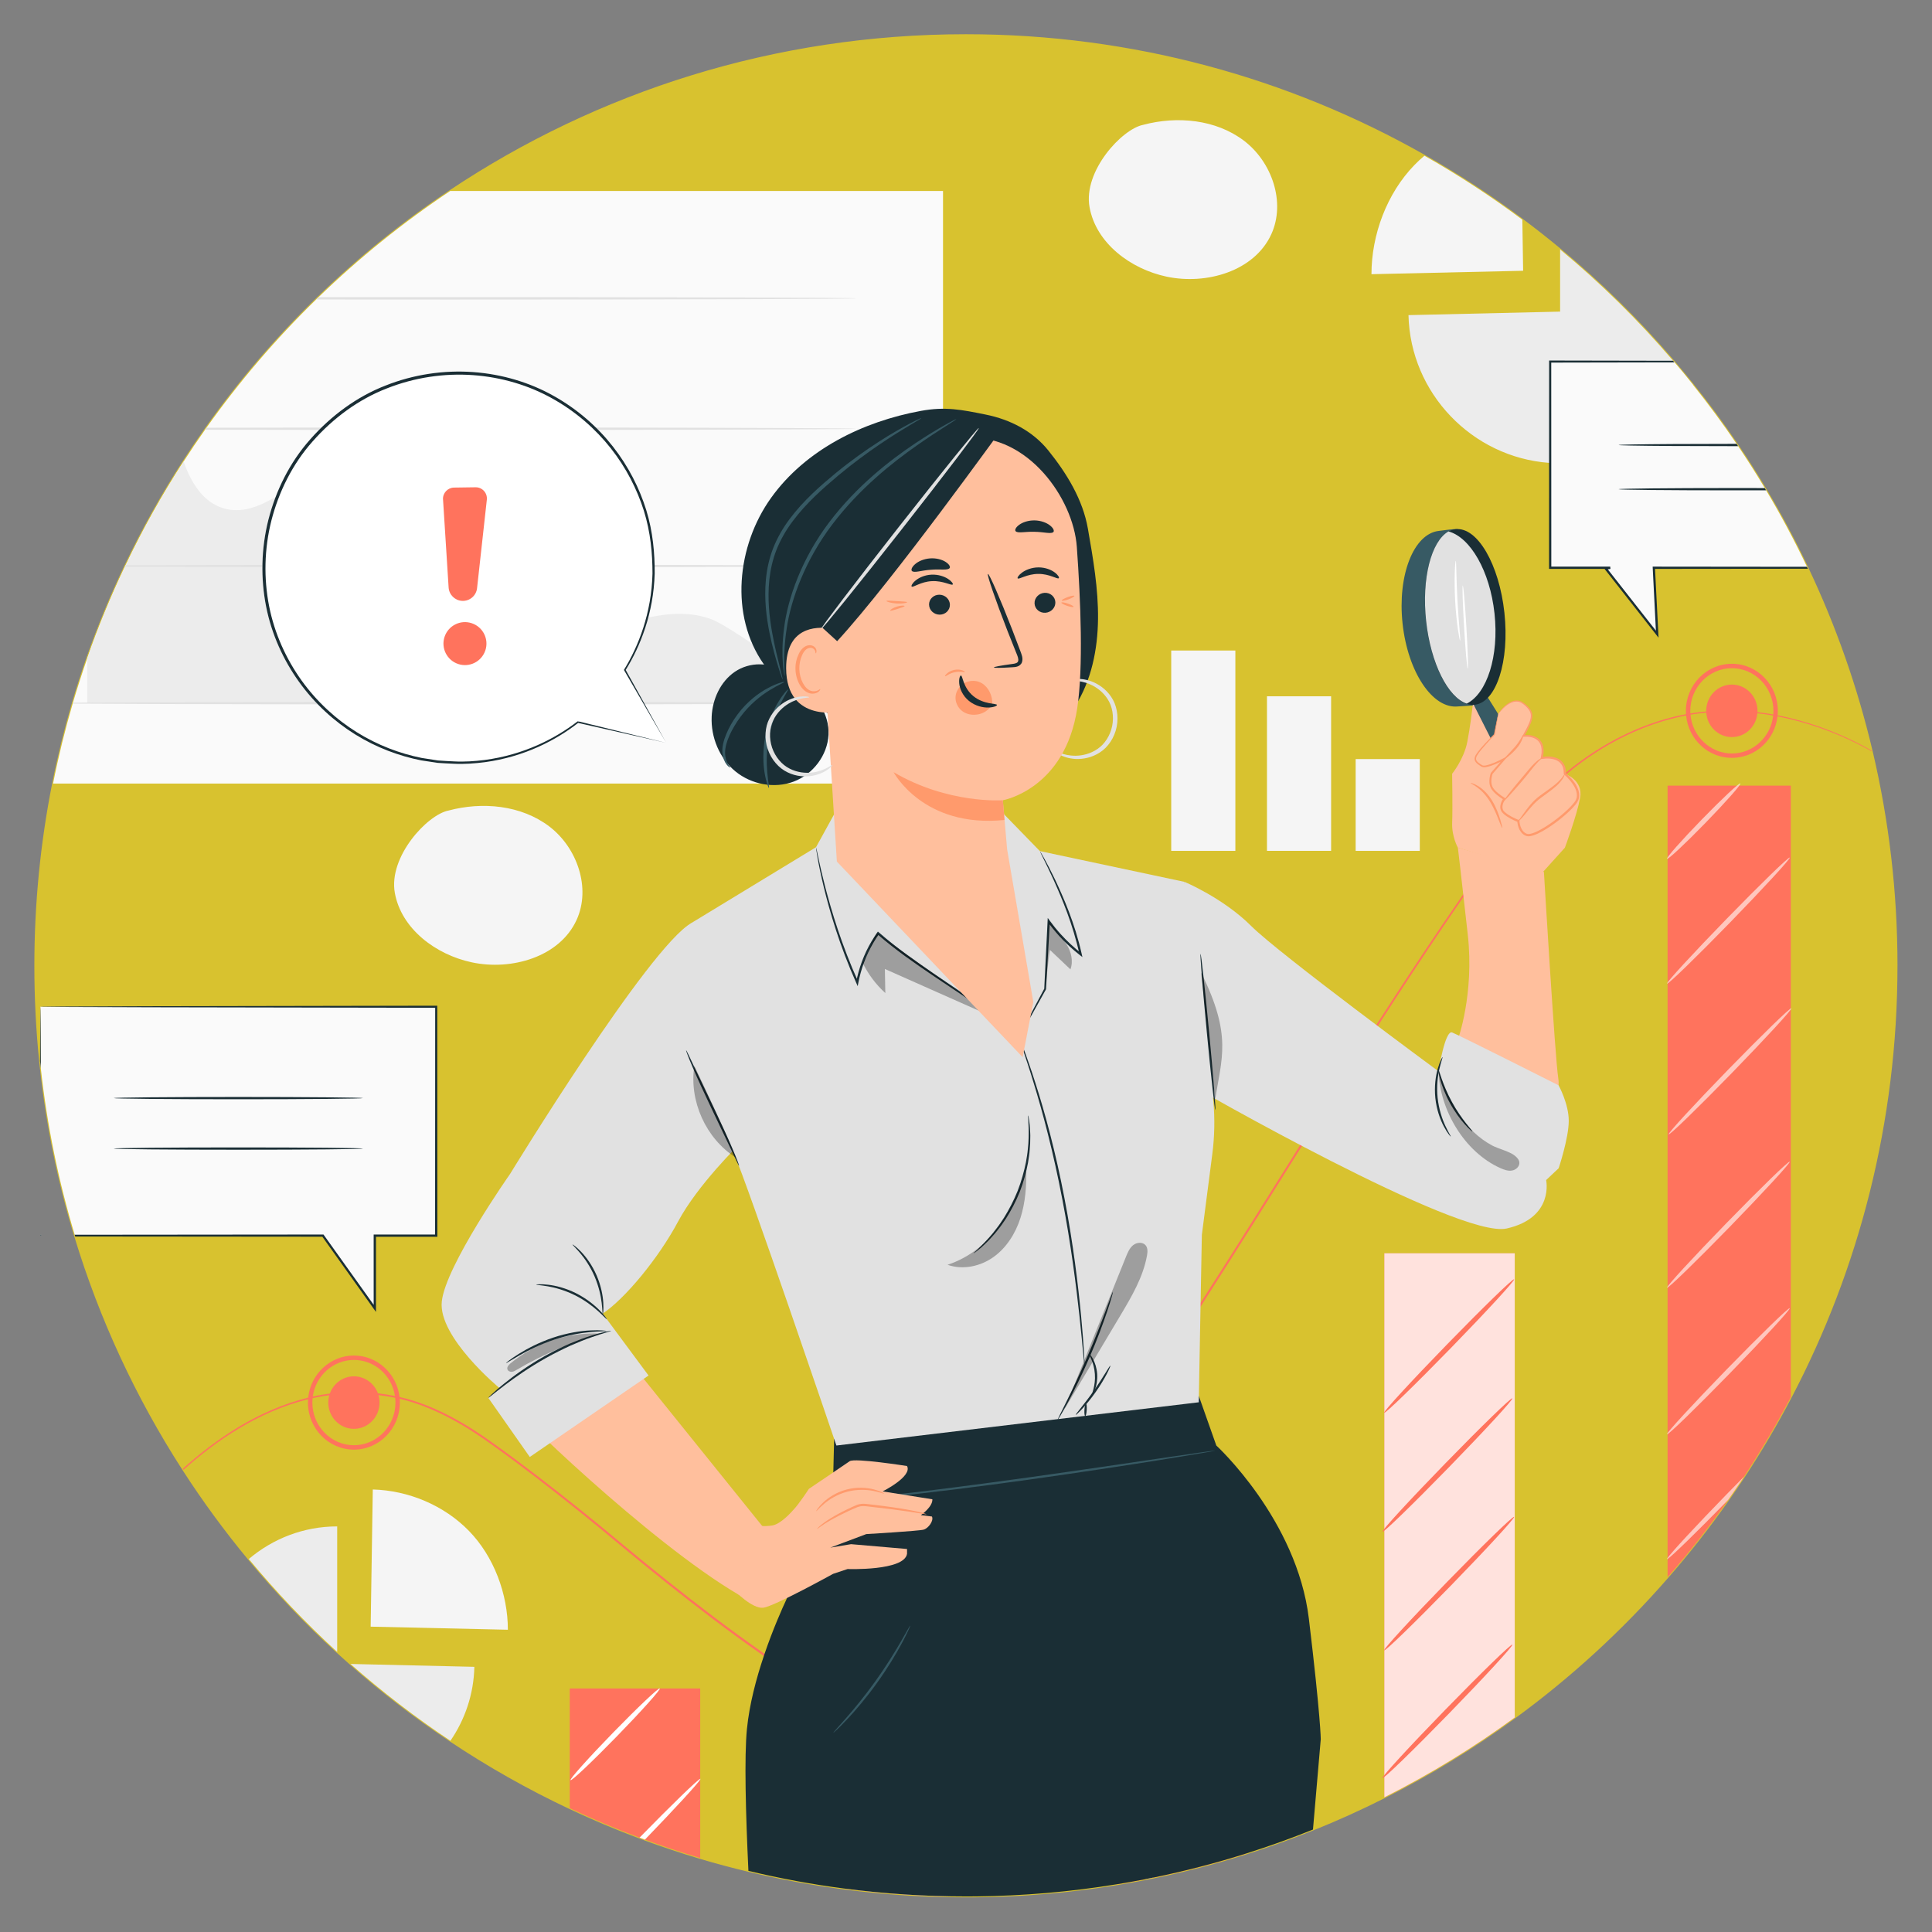
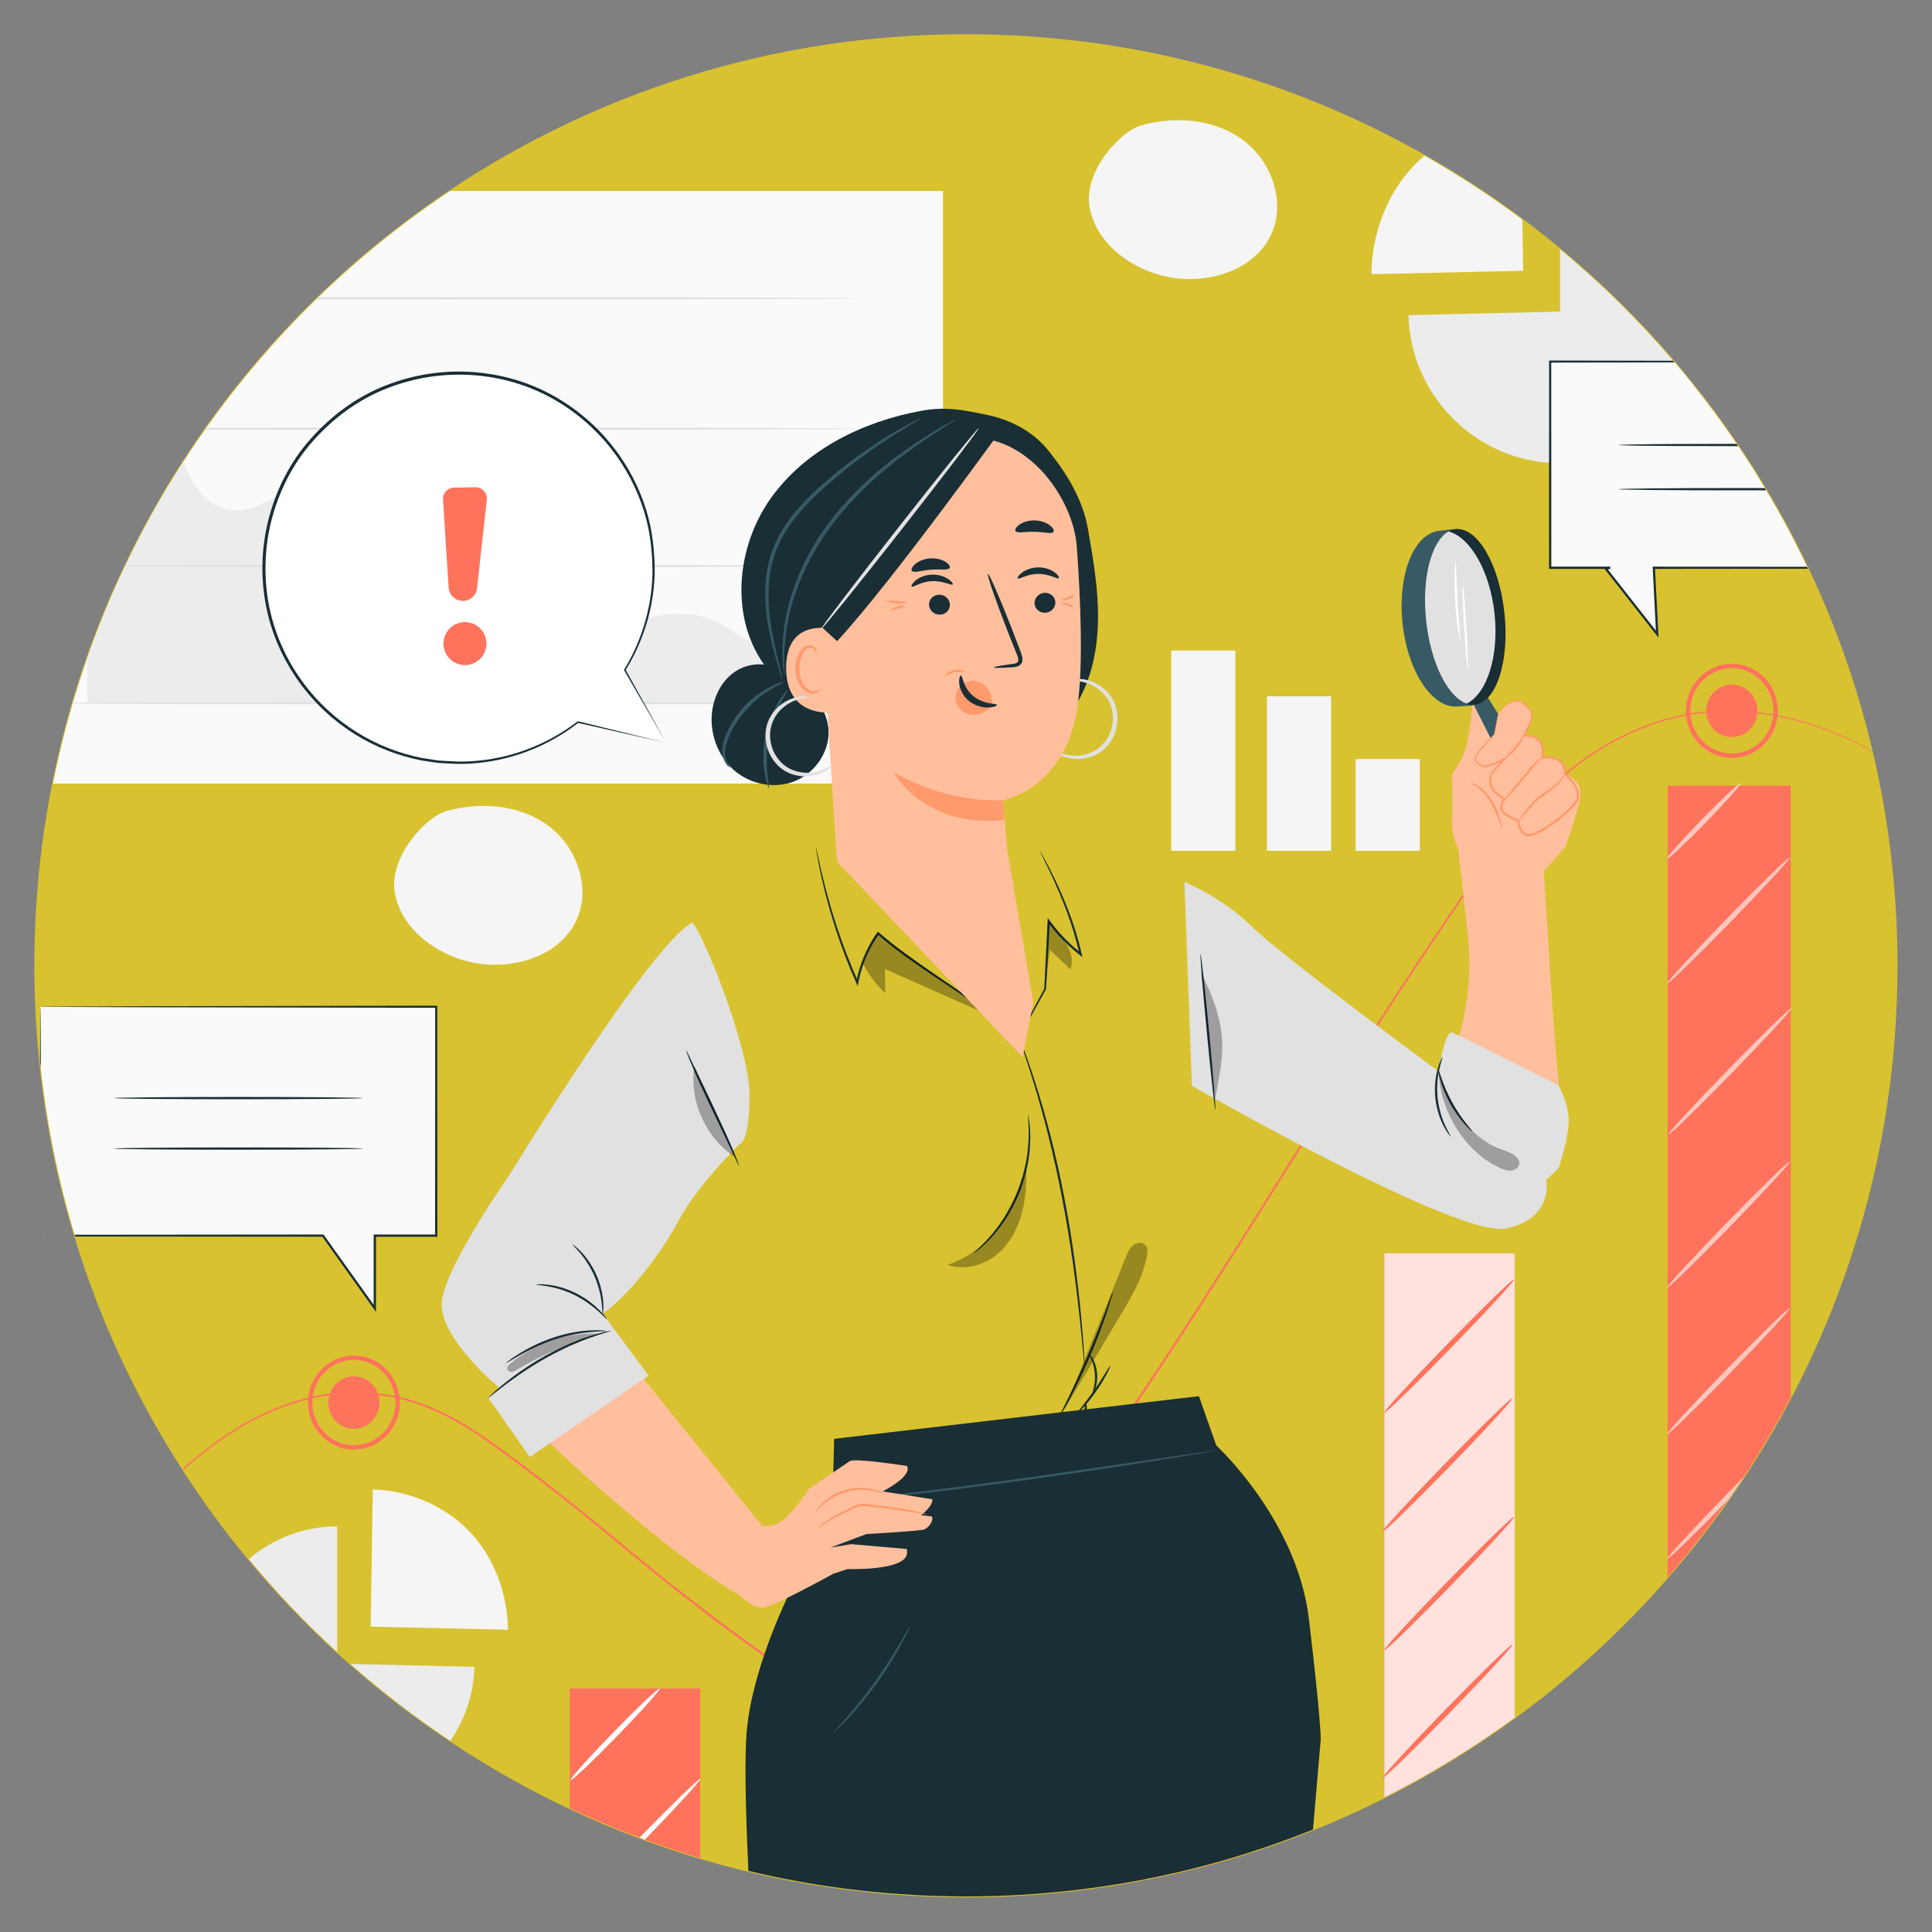
<svg xmlns="http://www.w3.org/2000/svg" id="Camada_1" viewBox="0 0 1080 1080">
  <rect x="0" y="0" width="1080" height="1080" fill="#808080" stroke="none" />
  <defs>
    <style>      .st0 {        opacity: .6;      }      .st1 {        fill: #fafafa;      }      .st2 {        fill: #ff735d;      }      .st3 {        opacity: .3;      }      .st4 {        fill: #fff;      }      .st5 {        opacity: .79;      }      .st6 {        fill: #375a64;      }      .st7 {        fill: #ffbf9d;      }      .st8 {        fill: #d8c22f;        stroke: #d8c22f;        stroke-miterlimit: 10;      }      .st9 {        fill: #1a2e35;      }      .st10 {        fill: #ececec;      }      .st11 {        fill: #ff9a6c;      }      .st12 {        fill: #f5f5f5;      }      .st13 {        fill: #e1e1e1;      }    </style>
  </defs>
  <path class="st8" d="M1060.2,539.88c0,87-21.35,169.01-59.11,241.07-8.01,15.3-16.77,30.15-26.2,44.51-2.89,4.39-5.84,8.73-8.88,13.02-10.5,14.99-21.8,29.4-33.82,43.16-25.44,29.19-54.1,55.53-85.43,78.43-22.95,16.79-47.32,31.74-72.9,44.63-13,6.56-26.3,12.58-39.9,18.03-12.16,4.9-24.55,9.35-37.15,13.33-17.07,5.4-34.52,9.93-52.3,13.56-1.45.29-2.9.59-4.35.87-5.39,1.05-10.8,2.02-16.25,2.89-25.58,4.17-51.79,6.45-78.49,6.73h-1.18c-1.43.02-2.85.02-4.28.02-22.85,0-45.37-1.48-67.44-4.34-18.38-2.37-36.43-5.71-54.15-9.96-9.07-2.16-18.06-4.57-26.94-7.21-10.45-3.11-20.75-6.54-30.91-10.27-1.01-.37-2.01-.74-3-1.12-13.27-4.96-26.28-10.45-39.01-16.46-23.23-10.94-45.52-23.55-66.71-37.68-19.59-13.05-38.25-27.4-55.86-42.94-2.5-2.19-4.99-4.43-7.45-6.69-17.63-16.16-34.14-33.52-49.41-51.96-13.13-15.85-25.35-32.5-36.54-49.86-.13-.2-.27-.4-.39-.61-25.67-39.87-46.03-83.48-60.09-129.82-.06-.16-.11-.33-.16-.5-.05-.16-.1-.33-.15-.49-9.02-29.92-15.42-60.99-18.92-92.93v-.06c-.09-.71-.16-1.43-.23-2.13-.07-.63-.13-1.28-.21-1.93-1.78-17.52-2.69-35.3-2.69-53.3,0-34.86,3.43-68.93,9.97-101.88,3-15.13,6.67-30.03,10.96-44.66.04-.17.09-.34.13-.5,2.48-8.39,5.15-16.69,8.02-24.9,6.12-17.5,13.16-34.58,21.05-51.16.12-.27.26-.54.39-.8,9.58-20.09,20.42-39.47,32.43-58.04,3.87-5.99,7.85-11.9,11.97-17.72.24-.37.5-.72.76-1.09,18.27-25.74,38.81-49.74,61.34-71.71.44-.44.88-.87,1.33-1.29,22.66-21.95,47.31-41.85,73.65-59.39,82.51-55.04,181.63-87.1,288.24-87.1,93.19,0,180.66,24.5,256.3,67.42,19.03,10.79,37.31,22.74,54.75,35.76,7.18,5.38,14.22,10.91,21.11,16.64,22.78,18.9,43.91,39.71,63.14,62.2.15.15.27.29.38.44.15.15.27.3.39.45,3.51,4.1,6.94,8.25,10.29,12.46,8.58,10.69,16.73,21.74,24.44,33.1.29.43.59.85.87,1.28,5.18,7.67,10.16,15.49,14.91,23.45.26.41.5.82.73,1.23,8.27,13.85,15.89,28.12,22.84,42.76.1.18.18.35.26.54.1.18.18.35.24.54,15.23,32.2,27.24,66.22,35.62,101.63.05.15.09.3.11.45,9.08,38.48,13.89,78.62,13.89,119.88Z" />
  <g>
    <g>
      <path class="st1" d="M527.15,106.74v331.27H29.67c3-15.13,6.67-30.03,10.96-44.66.04-.17.09-.34.13-.5,2.48-8.39,5.15-16.69,8.02-24.9,6.12-17.5,13.16-34.58,21.05-51.16.12-.27.26-.54.39-.8,9.58-20.09,20.42-39.47,32.43-58.04,3.87-5.99,7.85-11.9,11.97-17.72.24-.37.5-.72.76-1.09,18.27-25.74,38.81-49.74,61.34-71.71.44-.44.88-.87,1.33-1.29,22.66-21.95,47.31-41.85,73.65-59.39h275.44Z" />
      <path class="st10" d="M467.36,393.08H48.79v-25.14c6.12-17.5,13.16-34.58,21.05-51.16.12-.27.26-.54.39-.8,9.58-20.09,20.42-39.47,32.43-58.04,4.02,11.77,10.85,22.9,22.42,26.24,10.17,2.94,19.58-.99,29.01-6.4h.01c.8-.46,1.61-.93,2.43-1.41,10.51-6.24,21.11-13.74,32.85-14.96,22.97-2.39,40.84,19.38,51.21,40.02,2.34,4.66,4.65,9.5,7.06,14.29.22.45.45.9.68,1.35.65,1.27,1.29,2.54,1.96,3.79,2.77,5.24,5.72,10.34,9.05,15.02,5.91,8.29,13.03,15.25,22.4,19.35,24.8,10.83,52.54-3.83,79.45-9.77.21-.06.4-.11.61-.13h.01c.2-.06.38-.1.57-.13,12.14-2.58,24.11-3.27,35.53,1.06,4.12,1.56,12.75,6.95,22.57,13.53,4.34,2.91,8.91,6.07,13.44,9.24.43.29.84.59,1.26.87h0c.82.59,1.65,1.16,2.46,1.73h0c.27.2.55.39.82.59.34.23.67.48,1.01.71,1.87,1.33,3.69,2.62,5.47,3.9.89.62,1.76,1.24,2.61,1.87,3.65,2.61,7.01,5.04,9.89,7.13.2.15.39.29.59.43,1.48,1.07,2.8,2.04,3.98,2.9h.01c2.6,1.9,4.38,3.23,5.05,3.73.2.13.29.21.29.21Z" />
      <path class="st13" d="M478.53,393.08c0,.06-2.65.12-7.61.18-2.37.02-5.26.05-8.65.09-1.38,0-2.84.01-4.39.02-1.87.01-3.84.02-5.94.04-1.49.01-3.04.01-4.65.02-2.15.01-4.38.02-6.72.04-1.13,0-2.29,0-3.46.01h-.87c-.6,0-1.19,0-1.79.01h-.01c-4.45.01-9.19.04-14.21.05h-.01c-.96,0-1.94,0-2.93.01-5.82.01-11.99.02-18.46.05-11.83.02-24.72.06-38.46.07h-.26c-.09,0-.17,0-.26.01-32.08.05-68.86.07-107.92.07-25.2,0-49.43-.01-72.07-.04h-2.23c-62.82-.06-113.07-.21-137.02-.39.04-.17.09-.34.13-.5,2.41-.01,5.1-.04,8.02-.05,26.02-.16,71.79-.28,127.63-.34h2.21c23-.02,47.66-.04,73.33-.04,38.79,0,75.31.02,107.23.07h.28c.09,0,.18.01.27,0,14.11.02,27.3.06,39.4.09,6.73.02,13.13.04,19.14.05,1,.01,1.96.01,2.94.01h.01c4.83.02,9.4.04,13.71.05h.01c.59.01,1.15.01,1.72.01s1.07,0,1.61.01h.01c1.24,0,2.44.01,3.63.01,0-.01.01,0,.01,0,1.57.01,3.1.01,4.57.02,1.49,0,2.91.01,4.3.01h.01c2.35.02,4.57.04,6.66.05,1.68.01,3.27.02,4.77.02h.01c1.74.02,3.34.04,4.82.05,1.41.01,2.71.02,3.87.04,4.95.05,7.6.11,7.6.17Z" />
      <path class="st13" d="M478.53,316.38c0,.1-7.55.2-21.07.28-2.06.01-4.27.04-6.61.05-.73,0-1.48,0-2.23.01-1.34,0-2.73.01-4.16.01-4.08.02-8.5.05-13.22.07h-2.06c-4.33.01-8.91.04-13.72.05-14.57.05-31.24.09-49.53.12h-1.24c-28.84.05-61.69.07-96.72.09h-19.64c-35.97,0-69.9-.02-99.94-.07h-1.73c-30.31-.05-56.58-.12-76.83-.21.12-.27.26-.54.39-.8,20.2-.07,46.32-.15,76.45-.2h1.74c29.84-.05,63.52-.07,99.23-.07h20.47c34.97.01,67.75.04,96.53.09h1.26c18.36.04,35.09.07,49.7.12,4.82.01,9.41.02,13.75.04.7.01,1.38.01,2.06.01,4.56.02,8.84.04,12.82.05,1.62.01,3.18.02,4.69.04h2.23c2.21.02,4.29.04,6.26.05,13.55.09,21.11.18,21.11.28Z" />
      <path class="st13" d="M478.53,239.68c0,.28-59.78.52-144.15.63h-.01c-.33-.01-.63-.01-.96,0h-.01c-.4-.01-.8-.01-1.21,0,0,0,0-.01-.01,0-24.94.02-51.98.04-80.22.04-24.83,0-48.72-.01-71.07-.04h-2.49c-23.18-.02-44.66-.06-63.76-.1.24-.37.5-.72.76-1.09,19.27-.05,40.93-.07,64.3-.1h2.54c21.96-.02,45.4-.04,69.73-.04,27.75,0,54.33.01,78.9.04h1.26c.33.01.66.01.99,0,85.05.11,145.43.35,145.43.65Z" />
      <path class="st13" d="M478.53,166.78c0,.38-101.45.68-226.58.68-26.37,0-51.69-.01-75.22-.04.44-.44.88-.87,1.33-1.29,23.16-.02,48.02-.04,73.89-.04,125.13,0,226.58.3,226.58.68Z" />
    </g>
    <g>
      <path class="st10" d="M946.3,215.01c-7.79,14.02-19.45,25.67-33.48,33.43-.37.21-.73.4-1.1.61h-.01c-11.85,6.34-25.34,9.94-39.6,9.94-1.66,0-3.3-.05-4.94-.15-.21-.01-.41-.02-.61-.05-.21,0-.41-.01-.61-.04-42.97-3.15-77.59-38.91-78.6-82.59l84.76-1.96v-34.75c22.78,18.9,43.91,39.71,63.14,62.2.15.15.27.29.38.44.15.15.27.3.39.45,3.51,4.1,6.94,8.25,10.29,12.46Z" />
      <path class="st12" d="M851.44,151.36l-84.78,1.91c0-22.07,8.63-45.21,24.02-61.03,1.77-1.83,3.63-3.56,5.57-5.19,19.03,10.79,37.31,22.74,54.75,35.76l.44,28.54Z" />
    </g>
    <g>
      <g>
        <path class="st10" d="M139.08,871.5c13.39-11.35,30.65-18.23,49.41-18.23v70.18c-17.63-16.16-34.14-33.52-49.41-51.96Z" />
        <path class="st10" d="M265.17,931.76c-.35,15.28-5.24,29.5-13.38,41.34-19.59-13.05-38.25-27.4-55.86-42.94l69.23,1.61Z" />
      </g>
      <path class="st12" d="M207.19,909.31l76.71,1.73c0-19.97-7.8-40.91-21.73-55.23-13.93-14.32-33.82-22.64-53.78-23.18l-1.19,76.68Z" />
    </g>
    <g>
      <rect class="st12" x="654.72" y="363.65" width="35.86" height="111.99" />
      <rect class="st12" x="708.25" y="389.23" width="35.85" height="86.4" />
      <rect class="st12" x="757.82" y="424.33" width="35.85" height="51.31" />
    </g>
    <path class="st12" d="M306.96,461.92c-15.67-11.85-37.26-13.89-56.23-8.82-11.91,2.31-33.65,25.84-30.02,46.02,3.63,20.18,22.97,34.57,43.03,38.84,22.27,4.74,49.11-3,58.58-23.71,8.17-17.86.31-40.48-15.36-52.33Z" />
    <path class="st12" d="M695.31,78.6c-15.67-11.85-37.26-13.89-56.23-8.82-11.91,2.31-33.65,25.84-30.02,46.02,3.63,20.18,22.97,34.57,43.03,38.84,22.27,4.74,49.11-3,58.58-23.71,8.17-17.86.31-40.48-15.36-52.33Z" />
    <g>
      <path class="st2" d="M391.42,943.86v94.77c-10.45-3.11-20.75-6.54-30.91-10.27-1.01-.37-2.01-.74-3-1.12-13.27-4.96-26.28-10.45-39.01-16.46v-66.92h72.92Z" />
-       <path class="st2" d="M545.41,1033.66v26.45h-1.18c-1.43.02-2.85.02-4.28.02-22.85,0-45.37-1.48-67.44-4.34v-22.13h72.9Z" />
+       <path class="st2" d="M545.41,1033.66v26.45c-1.43.02-2.85.02-4.28.02-22.85,0-45.37-1.48-67.44-4.34v-22.13h72.9Z" />
      <g class="st5">
        <path class="st4" d="M545.41,1033.66v26.45h-1.18c-1.43.02-2.85.02-4.28.02-22.85,0-45.37-1.48-67.44-4.34v-22.13h72.9Z" />
      </g>
      <path class="st2" d="M696.8,943.86v92.21c-17.07,5.4-34.52,9.93-52.3,13.56-1.45.29-2.9.59-4.35.87-5.39,1.05-10.8,2.02-16.25,2.89v-109.52h72.9Z" />
      <path class="st2" d="M846.76,700.59v259.49c-22.95,16.79-47.32,31.74-72.9,44.63v-304.11h72.9Z" />
      <g class="st5">
        <path class="st4" d="M846.76,700.59v259.49c-22.95,16.79-47.32,31.74-72.9,44.63v-304.11h72.9Z" />
      </g>
      <path class="st2" d="M545.27,1059.49c.06.06-.04.27-.28.62h-.76c.61-.49.96-.7,1.04-.62Z" />
      <path class="st4" d="M391.56,994.36s0,.17-.13.38c-1.45,2.46-14.29,16.44-30.91,33.62-1.01-.37-2.01-.74-3-1.12,17.81-18.22,32.31-32.28,33.91-32.86.07-.04.11-.04.13-.01Z" />
      <path class="st4" d="M368.83,943.86c.57.58-10.14,12.54-23.92,26.69-13.78,14.16-25.41,25.16-25.98,24.57-.57-.58,10.14-12.53,23.92-26.69,13.78-14.15,25.41-25.15,25.98-24.57Z" />
      <path class="st2" d="M845.4,919.37c.57.58-15.23,17.76-35.28,38.36-20.06,20.61-36.77,36.83-37.34,36.24-.57-.58,15.22-17.76,35.28-38.36,20.05-20.6,36.77-36.83,37.34-36.24Z" />
      <path class="st4" d="M697.6,993.23c.09.09-.2.54-.79,1.32-3.41,4.45-17.4,19.5-34.48,37.04-6.43,6.6-12.5,12.74-17.81,18.03-1.45.29-2.9.59-4.35.87,5.67-6.06,12.6-13.3,20.11-21.02,17.8-18.28,32.97-33.12,36.54-35.81.46-.34.73-.49.79-.43Z" />
      <path class="st4" d="M674.39,943.22c.57.58-10.03,12.42-23.67,26.44-13.65,14.02-25.17,24.91-25.74,24.32-.57-.58,10.03-12.42,23.67-26.44,13.64-14.01,25.16-24.9,25.73-24.32Z" />
      <path class="st2" d="M846.38,847.95c.57.58-15.23,17.76-35.28,38.36-20.06,20.6-36.77,36.83-37.34,36.24-.57-.58,15.22-17.76,35.28-38.36,20.05-20.6,36.77-36.82,37.34-36.24Z" />
      <path class="st2" d="M846.38,715.15c.57.59-15.23,17.76-35.28,38.36-20.06,20.6-36.77,36.83-37.34,36.24-.57-.58,15.22-17.76,35.28-38.36,20.05-20.6,36.77-36.83,37.34-36.24Z" />
      <path class="st2" d="M845.4,781.68c.57.58-15.23,17.76-35.28,38.36-20.06,20.6-36.77,36.83-37.34,36.24-.57-.58,15.22-17.76,35.28-38.36,20.05-20.6,36.77-36.82,37.34-36.24Z" />
      <g>
        <path class="st2" d="M1001.09,439.18v341.78c-8.01,15.3-16.77,30.15-26.2,44.51-2.89,4.39-5.84,8.73-8.88,13.02-10.5,14.99-21.8,29.4-33.82,43.16v-442.47h68.9Z" />
        <g class="st0">
          <path class="st4" d="M974.89,825.46c-2.89,4.39-5.84,8.73-8.88,13.02-17.14,17.59-31.47,31.54-33.82,32.98-.17.11-.28.15-.32.11-.06-.06.05-.28.32-.66,2.24-3.26,16.01-18.12,33.02-35.59,3.34-3.44,6.6-6.74,9.68-9.86Z" />
        </g>
        <g class="st0">
          <path class="st4" d="M1000.48,731.29c.54.55-14.39,16.78-33.33,36.25-18.95,19.47-34.75,34.8-35.29,34.25-.54-.55,14.39-16.78,33.34-36.25,18.95-19.46,34.74-34.8,35.28-34.25Z" />
        </g>
        <g class="st0">
          <path class="st4" d="M1000.48,649.37c.54.55-14.39,16.78-33.33,36.25-18.95,19.47-34.75,34.8-35.29,34.25-.54-.55,14.39-16.78,33.34-36.25,18.95-19.46,34.74-34.8,35.28-34.25Z" />
        </g>
        <g class="st0">
          <path class="st4" d="M1001.41,563.61c.54.55-14.39,16.78-33.33,36.25-18.95,19.47-34.75,34.8-35.29,34.25-.54-.55,14.39-16.78,33.34-36.25,18.95-19.46,34.74-34.8,35.28-34.25Z" />
        </g>
        <g class="st0">
          <path class="st4" d="M1000.49,479.38c.54.55-14.39,16.78-33.33,36.25-18.95,19.47-34.75,34.8-35.29,34.25-.54-.55,14.39-16.78,33.34-36.25,18.95-19.46,34.74-34.8,35.28-34.25Z" />
        </g>
        <g class="st0">
          <path class="st4" d="M972.9,437.93c.54.55-8.21,10.44-19.54,22.08-11.33,11.64-20.95,20.63-21.49,20.08-.54-.55,8.21-10.44,19.54-22.08,11.33-11.64,20.95-20.63,21.49-20.08Z" />
        </g>
      </g>
    </g>
    <g>
      <path class="st2" d="M1046.31,420c-7.51-4.23-17.2-9.01-29.3-13.24-7.01-2.43-14.8-4.67-23.37-6.33-.8-.15-1.61-.29-2.43-.44-1.17-.21-2.37-.4-3.56-.59-1.72-.26-3.47-.5-5.26-.7-8.9-1.04-18.51-1.3-28.57-.34-.69.07-1.39.15-2.09.22-2.23.24-4.49.55-6.76.94-.8.13-1.62.28-2.44.44-22.2,4.19-45.7,15.12-66.73,32.69-.09.06-.18.13-.27.21-.07.06-.13.12-.21.18-.15.12-.3.24-.45.39-.18.13-.35.28-.52.44-.39.32-.77.66-1.16.99-.2.17-.4.34-.6.52,0,0-.01,0-.01.01-1.8,1.55-3.58,3.13-5.35,4.78l-.04.04c-2.18,2.02-4.33,4.11-6.44,6.26-3.04,3.06-6,6.23-8.9,9.52-.37.41-.7.8-1.01,1.15-.46.54-.94,1.07-1.39,1.62,0,0,0,.01-.01.01,0,.01-.01.02-.05.05h0s-.01.01-.01.01c-.24.28-.48.55-.71.83-.15.17-.29.34-.43.51-.07.07-.15.16-.22.24-3.23,3.82-6.39,7.78-9.47,11.88-1.65,2.26-3.28,4.54-4.93,6.84-.09.12-.17.23-.26.35-5.06,7.1-10.13,14.41-15.25,21.87-3.72,5.41-7.46,10.93-11.25,16.49-12.02,17.77-24.24,36.4-36.69,55.76-9.8,15.25-19.75,30.96-29.86,47.05-4.13,6.58-8.3,13.24-12.5,19.96-18.17,29.03-36.95,59.16-56.72,89.89-.99,1.55-1.99,3.1-2.99,4.65-10.58,16.31-21.42,32.82-32.63,49.38-.84,1.27-1.71,2.52-2.57,3.79-1.45,2.16-2.93,4.33-4.41,6.49-5.82,8.43-11.35,17.12-16.96,25.84-.29.44-.57.88-.85,1.33-.74,1.15-1.49,2.3-2.23,3.45-6.66,10.33-13.41,20.7-20.39,31.02-14,20.59-28.35,40.68-44.3,59.02-8.01,9.11-16.31,17.92-25.65,25.48-4.61,3.82-9.55,7.27-14.84,10.06-5.27,2.76-11.01,4.93-17.08,5.04-2.44-.07-4.79-.5-7.06-1.15-.39-.1-.78-.22-1.16-.34-3.02-.93-5.91-2.18-8.75-3.43-5.33-2.41-10.41-5.24-15.41-8.13-9.29-5.43-18.16-11.3-26.83-17.3-.65-.45-1.28-.89-1.93-1.34-18.52-12.96-36.07-26.45-52.94-39.9-8.43-6.73-16.68-13.47-24.76-20.2-8.05-6.76-16.05-13.34-24.02-19.73-15.94-12.78-31.61-24.96-47.2-36.1-15.45-11.29-31.64-20.67-48.77-25.5-1.3-.35-2.61-.68-3.91-.99-.84-.18-1.67-.37-2.51-.55-3.12-.65-6.23-1.16-9.35-1.52-9.33-1.13-18.59-1.07-27.48.09-2.44.3-4.87.71-7.24,1.18-.71.15-1.41.29-2.11.46h0c-.84.18-1.68.38-2.51.6-14.11,3.49-26.91,9.3-38.25,16.06-11.9,7.08-22.24,15.19-31.43,23.39-.13-.2-.27-.4-.39-.61,9.16-8.21,19.51-16.36,31.41-23.48,11.45-6.85,24.42-12.75,38.74-16.29.85-.22,1.71-.43,2.56-.61.6-.15,1.21-.28,1.82-.4,2.54-.51,5.1-.93,7.71-1.26h.01c8.69-1.11,17.73-1.19,26.85-.13,3.18.37,6.36.88,9.55,1.52.85.17,1.71.35,2.56.55,1.41.32,2.84.67,4.26,1.05,17.29,4.83,33.65,14.29,49.14,25.57,15.63,11.16,31.32,23.33,47.29,36.1,7.99,6.38,16,12.97,24.06,19.73,8.07,6.71,16.33,13.44,24.76,20.16,16.86,13.42,34.41,26.89,52.91,39.82.54.38,1.09.76,1.63,1.13,8.73,6.05,17.69,11.99,27.04,17.44,4.97,2.88,10.02,5.68,15.29,8.07,2.95,1.29,5.99,2.6,9.1,3.52h.01c.39.11.78.22,1.18.33,2.02.54,4.08.88,6.17.94,5.73-.11,11.35-2.19,16.5-4.9,5.18-2.73,10.06-6.13,14.62-9.93,9.25-7.47,17.51-16.27,25.5-25.34,15.89-18.28,30.22-38.32,44.2-58.89,6.96-10.3,13.71-20.67,20.38-31,.54-.83,1.07-1.67,1.61-2.5.29-.45.59-.9.88-1.34,5.8-9.04,11.55-18.06,17.58-26.8,1.28-1.85,2.55-3.72,3.8-5.57.87-1.27,1.73-2.54,2.57-3.8,11.43-16.85,22.45-33.65,33.23-50.25,1.37-2.12,2.74-4.23,4.1-6.34h0c19.36-30.09,37.79-59.61,55.61-88.07,4.22-6.74,8.4-13.41,12.56-20.03,10.14-16.11,20.12-31.82,29.96-47.1,12.45-19.33,24.68-37.93,36.71-55.67,4.04-5.9,8.01-11.73,11.96-17.47,4.83-7.01,9.62-13.89,14.42-20.59.06-.11.15-.22.24-.33h0c1.71-2.41,3.43-4.8,5.15-7.16,3.24-4.29,6.57-8.44,9.99-12.44,0-.01.01-.01.01-.01h0c.12-.16.24-.29.35-.43h0s.01-.01.01-.01h0c.1-.12.18-.22.27-.32.07-.09.13-.16.21-.23,1.07-1.26,2.17-2.51,3.28-3.73.02-.04.05-.06.07-.1,3.23-3.6,6.5-7.05,9.85-10.34,0-.01.01-.01.01-.01,3.52-3.48,7.12-6.79,10.79-9.91.52-.45,1.05-.9,1.59-1.35.13-.11.27-.23.4-.34.06-.05.11-.1.17-.15.2-.16.38-.32.57-.48,21.17-17.56,44.82-28.48,67.15-32.64.82-.15,1.62-.29,2.43-.41,2.26-.38,4.5-.68,6.73-.91.72-.09,1.44-.16,2.15-.22,10.1-.95,19.7-.65,28.63.41,1.8.21,3.57.45,5.32.72,1.18.18,2.37.38,3.52.59.82.15,1.62.3,2.43.46,8.62,1.69,16.45,3.98,23.48,6.44,11.95,4.24,21.56,9.01,29.02,13.27.05.15.09.3.11.45Z" />
      <g>
        <path class="st2" d="M212.17,784.05c0,8.11-6.42,14.68-14.33,14.68s-14.33-6.57-14.33-14.68,6.42-14.68,14.33-14.68,14.33,6.57,14.33,14.68Z" />
        <path class="st2" d="M223.43,781.94c-.01-.34-.05-.68-.09-1.01-1.51-13.03-12.38-23.18-25.51-23.18s-24.18,10.32-25.55,23.51c-.04.3-.06.62-.07.94-.05.61-.07,1.23-.07,1.85,0,14.5,11.52,26.3,25.69,26.3s25.69-11.8,25.69-26.3c0-.71-.02-1.41-.1-2.11ZM197.84,807.89c-12.82,0-23.23-10.69-23.23-23.84,0-.82.04-1.63.12-2.44h0c.04-.33.07-.65.12-.96,1.61-11.53,11.29-20.44,22.98-20.44s21.23,8.75,22.95,20.17c.06.33.1.67.13,1.01.1.88.15,1.76.15,2.66,0,13.14-10.41,23.84-23.23,23.84Z" />
      </g>
      <g>
        <path class="st2" d="M982.45,397.36c0,8.11-6.42,14.68-14.33,14.68s-14.33-6.57-14.33-14.68,6.42-14.68,14.33-14.68,14.33,6.57,14.33,14.68Z" />
        <path class="st2" d="M968.12,371.06c-14.16,0-25.69,11.8-25.69,26.3,0,.62.02,1.23.07,1.84.01.26.02.51.05.76,1.28,13.29,12.27,23.7,25.57,23.7s24.05-10.18,25.52-23.24c.04-.2.05-.39.06-.59.09-.82.12-1.63.12-2.48,0-14.5-11.53-26.3-25.7-26.3ZM991.21,399.99c-1.27,11.91-11.14,21.22-23.09,21.22s-22.07-9.55-23.13-21.68c-.02-.24-.04-.49-.06-.73-.02-.46-.04-.95-.04-1.43,0-13.14,10.43-23.84,23.23-23.84s23.24,10.69,23.24,23.84c0,.68-.02,1.35-.09,2.01-.01.21-.04.4-.06.61Z" />
      </g>
    </g>
    <g>
      <g>
        <g>
          <rect class="st1" x="22.6" y="690.24" width=".49" height=".48" />
          <path class="st1" d="M243.86,562.77v127.94h-34.32v40.66l-.12-.16-.51-.73-28.39-39.77H41.9c-.05-.16-.1-.33-.15-.49-9.02-29.92-15.42-60.99-18.92-92.93v-.06c-.09-.71-.16-1.43-.23-2.13v-32.34h221.26Z" />
        </g>
        <g>
          <path class="st9" d="M22.55,564.97c.02-1.48.05-2.21.05-2.21,0,0,.04.79.06,2.3.01,1.55.02,3.78.05,6.68.02,5.88.06,14.45.12,25.48-.09-.71-.16-1.43-.23-2.13-.07-.63-.13-1.28-.21-1.93.05-9.18.09-16.45.11-21.61.02-2.87.04-5.07.05-6.6Z" />
          <rect class="st9" x="22.6" y="690.24" width=".49" height=".48" />
          <path class="st9" d="M244.49,690.71v.65h-34.31c-.01,13.53-.01,26.9-.01,40.02v2l-1.16-1.62c-9.84-13.82-19.46-27.31-28.81-40.42-51.24-.04-98.1-.09-138.14-.12-.06-.16-.11-.33-.16-.5-.05-.16-.1-.33-.15-.49,40.19-.04,87.28-.09,138.76-.13h.33l.18.27c9.05,12.68,18.35,25.7,27.87,39.03,0-12.69,0-25.61-.01-38.68v-.63h34.34c.01-45.05.04-87.88.05-126.73-65.08-.12-120.1-.22-158.93-.29-19.48-.07-34.87-.12-45.44-.16-5.27-.02-9.32-.05-12.1-.07-1.35-.01-2.38-.02-3.12-.02-.71-.01-1.09-.04-1.09-.04,0,0,.34-.02,1.02-.04.72-.01,1.73-.02,3.05-.04,2.76-.01,6.77-.04,11.97-.06,10.55-.04,25.9-.1,45.32-.16,39.03-.07,94.4-.17,159.89-.29h.59v.59c.01,39.19.04,82.43.05,127.94Z" />
        </g>
      </g>
      <path class="st9" d="M202.88,613.85c0,.35-31.18.64-69.64.64s-69.65-.29-69.65-.64,31.18-.64,69.65-.64,69.64.29,69.64.64Z" />
      <path class="st9" d="M202.88,642.06c0,.35-31.18.64-69.64.64s-69.65-.29-69.65-.64,31.18-.64,69.65-.64,69.64.29,69.64.64Z" />
    </g>
    <g>
      <g>
        <path class="st1" d="M926.39,354.3v.21s-.11-.16-.11-.16l-.56-.71-27.64-35.24-.22-.27-.07-.11-.16-.2.38-.07.33-.05,1.76-.32h.05s-33.58-.01-33.58-.01v-115.28h69.06c.15.15.27.3.39.45,3.51,4.1,6.94,8.25,10.29,12.46,8.58,10.69,16.73,21.74,24.44,33.1.29.43.59.85.87,1.28,5.18,7.67,10.16,15.49,14.91,23.45.26.41.5.82.73,1.23,8.27,13.85,15.89,28.12,22.84,42.76.1.18.18.35.26.54h-85.83l.02.59v.04s1.8,35.41,1.8,35.41l.05.89Z" />
        <path class="st9" d="M927.04,354.47l.1,2-1.23-1.57c-9.22-11.74-18.92-24.09-28.79-36.67l-.16-.21c-10.25,0-20.41-.01-30.4-.01h-.63v-.63c0-20.11.01-39.7.02-58.61.01-19.68.01-38.64.02-56.66v-.57h.59c24.58.04,47.6.09,68.69.13.15.15.27.29.38.44.15.15.27.3.39.45-21.12.04-44.2.09-68.87.13.01,17.88.01,36.67.02,56.16.01,18.69.02,38.04.02,57.89,9.97,0,20.13,0,30.37-.01h2.57l.12,1.28c-.5.09-.99.18-1.48.27,9.21,11.73,18.24,23.25,26.89,34.26-.61-12.1-1.22-23.96-1.78-35.13l-.02-.66h.65c30.37.04,59.1.06,85.57.09.1.18.18.35.26.54.1.18.18.35.24.54-26.42.02-55.09.05-85.41.09.59,11.6,1.22,23.91,1.87,36.47Z" />
      </g>
      <path class="st9" d="M971.61,249.4h-3.49c-24.59,0-45.91-.13-56.39-.34h-.01c-4.43-.09-6.91-.2-6.91-.29,0-.11,2.91-.22,8.02-.32,10.83-.2,31.53-.33,55.3-.33h2.62c.29.43.59.85.87,1.28Z" />
      <path class="st9" d="M987.25,274.08c-6.04.01-12.46.02-19.13.02-34.97,0-63.32-.28-63.32-.63s28.35-.65,63.32-.65c6.4,0,12.58.01,18.4.02.26.41.5.82.73,1.23Z" />
    </g>
    <g>
      <path class="st4" d="M349.27,374.53c10.23-16.6,16.14-36.15,16.14-57.08,0-33.91-15.49-64.19-39.77-84.18-18.92-15.67-43.2-25.09-69.68-25.09-60.36,0-109.29,48.93-109.29,109.29s48.93,109.29,109.29,109.29c25.32,0,48.61-8.64,67.14-23.09l49.27,11.6h.01s0,0,0,0l-23.12-40.75Z" />
      <g>
        <path class="st9" d="M323.85,403.39l-.99-.13c-12.31,9.49-29.94,18.69-51.98,21.58-5.48.68-11.21,1.11-17.09.79-2.94-.18-5.93-.26-8.94-.52-2.99-.46-6.03-.93-9.11-1.41-12.2-2.45-24.65-7.12-36.26-14.36-11.6-7.22-22.34-17-30.94-29-8.58-11.98-15.08-26.17-18.12-41.58-3-15.39-2.74-31.88,1.31-47.83,4.08-15.89,11.67-31.42,23.05-44.2,11.51-13.05,25.73-23.51,41.41-29.58,15.61-6.21,32.26-8.58,48.19-7.45,15.93,1.13,31.18,5.67,44.27,13.01,13.14,7.28,24.23,17.02,32.81,27.9,8.6,10.89,14.68,22.91,18.47,34.89,3.76,12.04,4.81,23.99,4.82,35.07-.53,22.32-7.9,40.71-15.83,53.71l-.13.22.12.21c14.86,25.64,21.99,37.96,23.49,40.54-1.44-2.6-8.32-14.98-22.63-40.74,8.06-13.02,15.56-31.47,16.21-53.91.05-11.2-.96-23.31-4.73-35.51-3.79-12.15-9.91-24.35-18.6-35.42-8.66-11.06-19.89-20.96-33.21-28.38-13.28-7.48-28.76-12.12-44.93-13.29-16.17-1.17-33.1,1.22-48.96,7.52-15.94,6.17-30.39,16.78-42.09,30.05-11.56,12.98-19.28,28.77-23.41,44.93-4.1,16.21-4.36,32.96-1.28,48.59,3.1,15.65,9.73,30.05,18.47,42.19,8.75,12.16,19.67,22.06,31.45,29.35,11.79,7.31,24.44,12,36.8,14.44,3.12.47,6.19.93,9.23,1.39,3.05.25,6.08.33,9.05.49,5.95.29,11.74-.17,17.28-.88,22.15-3.02,39.82-12.34,52.13-21.95,31.03,7.02,46.18,10.45,49.22,11.14-3.01-.74-17.96-4.39-48.54-11.88Z" />
        <path class="st2" d="M247.66,279.2l3.12,49.22c.26,4.02,3.47,7.23,7.49,7.47h0c4.25.25,7.95-2.87,8.41-7.09l5.46-49.46c.41-3.75-2.55-7.01-6.32-6.95l-12.01.17c-3.58.05-6.39,3.09-6.17,6.66Z" />
        <path class="st2" d="M271.31,363.57c-2.09,6.3-8.89,9.71-15.18,7.61-6.3-2.09-9.71-8.89-7.62-15.18,2.09-6.3,8.89-9.71,15.19-7.62,6.3,2.09,9.71,8.89,7.62,15.19Z" />
      </g>
    </g>
    <g>
      <path class="st9" d="M738.3,972.4l-4.34,50.33c-12.16,4.9-24.55,9.35-37.15,13.33-17.07,5.4-34.52,9.93-52.3,13.56-1.45.29-2.9.59-4.35.87-5.39,1.05-10.8,2.02-16.25,2.89-25.58,4.17-51.79,6.45-78.49,6.73h-1.18c-1.43.02-2.85.02-4.28.02-22.85,0-45.37-1.48-67.44-4.34-18.38-2.37-36.43-5.71-54.15-9.96-1.51-31.92-2.37-63.89-.82-79.39,1.37-13.71,5.18-28.08,9.44-40.74.13-.4.27-.8.41-1.21,4.58-13.44,9.6-24.84,12.6-31.25,1.67-3.56,2.71-5.58,2.71-5.58l20.11-48.66h0s.77-1.87.77-1.87l2.02-4.9.22-9.15h0s.46-18.77.46-18.77h.01l126.87-14.84.76-.09,9.29-1.09,1.16-.13,1.85-.22,1.28-.15,26.33-3.08,1.66-.18,34.69-4.06,9.74,27.58s45.08,41.38,51.74,96.83c6.65,55.43,6.65,67.51,6.65,67.51Z" />
      <path class="st6" d="M679.39,810.88s-.72.2-2.11.46c-1.5.26-3.53.62-6.08,1.07-5.41.89-13.03,2.14-22.4,3.68-18.92,3.03-45.09,7.04-74.05,11.1-28.97,4.03-55.26,7.28-74.33,9.18-9.53.98-17.26,1.62-22.61,2-2.59.16-4.64.29-6.16.39-1.41.07-2.15.09-2.15.05,0-.04.73-.15,2.13-.3,1.52-.15,3.56-.36,6.14-.62,5.33-.53,13.04-1.32,22.56-2.41,19.04-2.13,45.29-5.52,74.25-9.55,28.95-4.05,55.13-7.93,74.09-10.73,9.39-1.37,17.03-2.48,22.46-3.27,2.57-.35,4.61-.63,6.11-.84,1.4-.18,2.14-.25,2.15-.21Z" />
      <path class="st6" d="M508.84,908.72c.08.04-.32,1-1.1,2.7-.78,1.71-1.99,4.13-3.57,7.09-3.16,5.92-7.92,13.89-13.89,22.22-5.98,8.32-12.01,15.39-16.61,20.27-2.3,2.45-4.21,4.37-5.58,5.66-1.36,1.29-2.14,1.97-2.21,1.91s.6-.86,1.85-2.26c1.42-1.6,3.18-3.58,5.26-5.92,4.41-5.02,10.29-12.14,16.24-20.41,5.93-8.28,10.79-16.13,14.14-21.92,1.55-2.72,2.86-5.02,3.92-6.88.92-1.63,1.47-2.51,1.55-2.47Z" />
    </g>
    <g>
      <path class="st7" d="M863.06,487.43s6.17,103.59,8.02,115.3c1.85,11.72-8.02,26.51-8.02,26.51,0,0-22.81,2.47-38.23-25.9l-9.87-22.2s9.25-25.28,5.55-58.58c-3.7-33.3-5.55-48.71-5.55-48.71l48.09,13.57Z" />
      <g>
        <path class="st6" d="M835.39,343.06c2.71,25,2.36,46.62-9.96,51.03-1.03.37-9.3.69-10.4.81-14.18,1.53-28.05-19.19-30.98-46.29-2.93-27.1,6.18-50.31,20.36-51.85,1.33-.14,8.89-1.23,10.2-.99,12.71,2.27,18.12,22.73,20.78,47.28Z" />
        <path class="st7" d="M874.78,432.55s10.4,3.45,8.51,13.49c-1.88,10.04-8.51,27.82-8.51,27.82l-12.91,14.32-46.9-14.32s-3.51-6.18-3.2-14.02c.31-7.84-.02-27.29-.02-27.29,0,0,6.61-8.16,8.49-17.88,1.57-8.11,2.7-17.53,3.04-20.43.06-.51.53-.85,1.03-.74,2.09.45,7.14,2.17,9.11,8.31,2.51,7.84,1.88,10.04,1.88,10.04l39.48,20.7Z" />
        <polygon class="st6" points="837.5 399.15 830.8 388.44 823.76 393.86 836.81 419.65 840.36 408.84 837.5 399.15" />
        <path class="st7" d="M837.5,399.15s7.33-11.08,14.15-5.8c6.81,5.28,5.24,8.42,0,18.12,0,0,13.36-1.83,10.22,12.31,0,0,13.25-2.6,12.91,8.78,0,0,10.93,9.03,6.21,15.84-4.72,6.81-22.79,19.91-27.77,18.34-4.98-1.57-5.59-8.38-5.59-8.38,0,0-5.94-2.1-7.77-4.98-1.83-2.88.52-7.33.52-7.33,0,0-5.24-4.52-6.55-5.8s0-7.82,0-7.82l7.07-8.12s-10.22,5.5-12.57,3.93c-2.36-1.57-4.98-2.88-2.88-6.29,2.1-3.41,9.9-11.29,9.9-11.29l2.15-11.5Z" />
        <path class="st11" d="M848.77,459.04c-.13-.13,1.17-1.75,3.12-4.51,1.97-2.7,4.74-6.7,9.04-9.8,4.2-3.08,8.09-5.61,10.41-8,2.38-2.33,3.23-4.27,3.43-4.18.13.03-.45,2.19-2.77,4.8-2.25,2.66-6.18,5.38-10.3,8.41-4.14,2.98-6.92,6.73-9.1,9.33-2.15,2.63-3.71,4.08-3.84,3.96Z" />
        <path class="st11" d="M840.36,448.04c-.27-.23,4.21-5.97,10-12.81,2.92-3.38,5.38-6.63,7.57-8.67,2.14-2.09,3.85-2.93,3.92-2.79.11.16-1.35,1.23-3.27,3.42-1.96,2.14-4.3,5.46-7.25,8.87-5.8,6.85-10.71,12.21-10.98,11.98Z" />
        <path class="st11" d="M840.91,424.29c-.28-.3,2.56-2.97,5.67-6.47,3.17-3.49,4.56-7.04,4.89-6.95.37.05-.6,4.13-3.92,7.78-3.23,3.64-6.44,5.86-6.64,5.63Z" />
        <path class="st11" d="M822.07,437.72c.04-.14,1.86.22,4.37,1.79,2.51,1.54,5.51,4.45,7.8,8.3,2.29,3.85,3.6,7.68,4.45,10.43.83,2.77,1.21,4.51,1.05,4.57-.17.06-.86-1.59-1.91-4.27-1.06-2.66-2.48-6.36-4.69-10.07-2.21-3.71-4.94-6.55-7.21-8.22-2.26-1.69-3.93-2.34-3.85-2.54Z" />
        <path class="st9" d="M840.97,342.52c2.93,27.1-4.5,50.13-16.59,51.44-12.1,1.31-24.28-19.6-27.21-46.7-2.93-27.1,4.5-50.13,16.59-51.44,12.1-1.31,24.28,19.6,27.21,46.7Z" />
        <path class="st13" d="M819.93,393.32c11.33-5.68,18.1-26.53,15.51-50.39-2.57-23.74-13.53-42.58-25.74-45.86-9.61,5.49-15.07,26.19-12.49,50.07,2.57,23.73,12.23,42.71,22.71,46.18Z" />
        <path class="st4" d="M820.46,373.81c-.35.02-1.26-10.38-2.02-23.22-.76-12.85-1.1-23.28-.74-23.3.35-.02,1.26,10.37,2.02,23.22.76,12.84,1.1,23.27.74,23.29Z" />
        <path class="st4" d="M816.22,358.15c-.17.02-.68-2.44-1.26-6.46-.57-4.02-1.17-9.6-1.51-15.79-.34-6.19-.35-11.81-.22-15.86.13-4.06.38-6.56.54-6.56.18,0,.26,2.51.36,6.56.1,4.05.26,9.63.6,15.79.34,6.16.79,11.73,1.13,15.76.34,4.03.54,6.53.35,6.56Z" />
        <path class="st11" d="M837.5,399.11s0,.27-.07.78c-.09.59-.2,1.32-.34,2.23-.35,2.06-.84,4.91-1.46,8.54v.08s-.08.07-.08.07c-1.43,1.49-3.04,3.2-4.77,5.13-1.68,1.94-3.71,4.05-5.21,6.6-.32.64-.54,1.34-.42,1.99.12.65.58,1.23,1.19,1.72.59.5,1.3.93,2.02,1.4.59.43,1.33.36,2.17.24,3.31-.67,6.72-2.34,10.13-4.1l2.4-1.24-1.76,2.03c-2.22,2.57-4.59,5.31-7.04,8.15l.1-.17c-.77,2.46-1.14,5.53.26,7.83,1.53,2.28,4.08,4.09,6.59,5.68l.55.35-.38.53c-1.51,2.12-2.43,5.35-.08,7.1,2.12,1.86,4.93,3.19,7.69,4.36l-.86.58v-.15s0-.07,0-.04h0c.18.18-.4-.4.41.53,1.66-.96.47-.38.84-.54h0s0,0,0,0v.29s.07.63.07.63c.05.42.13.84.22,1.25.19.83.48,1.63.87,2.37.4.74.9,1.41,1.53,1.93.63.51,1.39.95,2.09.97,1.59.04,3.36-.68,4.99-1.43,1.65-.77,3.27-1.7,4.85-2.69,3-1.89,5.83-3.97,8.51-6.18,2.65-2.21,5.22-4.52,7.3-7.09,1.07-1.28,1.72-2.65,1.7-4.21.01-1.53-.5-3.05-1.21-4.45-1.45-2.8-3.65-5.21-5.92-7.22l-.21-.18v-.3c-.06-1.52-.13-3.09-.83-4.37-.63-1.3-1.69-2.32-2.97-2.97-2.59-1.27-5.69-1.29-8.41-.89l-.77.11.12-.78c.13-.86.3-1.7.41-2.54-.02-.83.15-1.69-.01-2.48-.09-1.64-.74-3.14-1.75-4.25-2.1-2.24-5.48-2.69-8.25-2.45l-.9.08.42-.77c1.4-2.57,2.76-5.01,3.73-7.41.46-1.2.8-2.41.81-3.58.02-1.17-.36-2.26-.96-3.19-1.26-1.8-2.98-3.32-4.6-4.23-1.72-.86-3.59-.67-5.06-.09-2.98,1.22-4.74,3.22-5.91,4.43-.59.63-1,1.14-1.28,1.48-.28.35-.42.51-.44.5-.02,0,.09-.22.33-.59.25-.37.63-.91,1.19-1.58.55-.67,1.27-1.47,2.23-2.32.94-.85,2.14-1.77,3.7-2.42,1.53-.65,3.6-.92,5.53,0,.45.27.9.55,1.36.83.41.33.83.67,1.26,1.01.81.75,1.68,1.52,2.34,2.55.68,1.01,1.14,2.27,1.14,3.6,0,1.32-.35,2.63-.81,3.89-.98,2.51-2.32,4.97-3.69,7.56l-.48-.69c1.56-.17,3.13-.09,4.73.27,1.58.37,3.19,1.12,4.4,2.41,1.2,1.28,1.95,3.05,2.06,4.83.18.89.02,1.79.03,2.69-.1.89-.27,1.78-.41,2.69l-.65-.66c2.96-.45,6.15-.49,9.14.94,1.47.72,2.76,1.95,3.51,3.48.83,1.52.91,3.26.97,4.93l-.22-.48c2.42,2.13,4.67,4.56,6.26,7.59.77,1.51,1.36,3.21,1.36,5.03,0,.92-.22,1.81-.53,2.68-.42.83-.87,1.64-1.43,2.29-2.19,2.72-4.78,5.04-7.48,7.3-2.71,2.24-5.58,4.35-8.64,6.28-1.61,1.01-3.26,1.96-4.99,2.76-1.74.76-3.49,1.57-5.61,1.54-2.27-.28-3.72-1.9-4.66-3.58-.45-.86-.77-1.77-.98-2.68-.11-.46-.19-.92-.24-1.39l-.06-.7v-.37s-.01-.07-.01-.07v-.02c.37-.17-.82.41.84-.55.81.92.24.34.41.52v.05s0,.12,0,.12v.18s0,.94,0,.94l-.86-.37c-2.89-1.24-5.68-2.54-8.07-4.63-.57-.54-1.14-1.17-1.48-1.98-.34-.8-.4-1.67-.31-2.47.2-1.62.87-3.01,1.75-4.28l.18.88c-2.65-1.7-5.19-3.47-6.97-6.1-.85-1.39-1.13-3-1.09-4.49.03-1.51.3-2.94.77-4.34l.03-.09.07-.08c2.47-2.82,4.86-5.54,7.1-8.09l.64.8c-3.52,1.77-6.88,3.41-10.47,4.11-.86.13-1.99.2-2.82-.41-.7-.47-1.43-.92-2.09-1.49-.66-.55-1.29-1.3-1.45-2.24-.16-.94.16-1.81.53-2.52,1.67-2.75,3.69-4.73,5.43-6.69,1.77-1.91,3.42-3.59,4.89-5.06l-.08.14c.74-3.63,1.31-6.48,1.73-8.53.2-.9.36-1.62.48-2.19.12-.49.19-.74.21-.73Z" />
      </g>
    </g>
    <g>
      <path class="st7" d="M428.93,856.58l-93-115.47s-49.46,41.64-50.77,42.95c-1.31,1.31,77.36,77.84,127.88,107.47l15.89-10.52v-24.43Z" />
      <g>
        <path class="st7" d="M507.05,819.52s-29.36-4.64-32.07-2.7c-2.7,1.93-22.8,15.45-22.8,15.45,0,0-5.68,8.74-8.89,11.98,0,0-6.57,7.73-11.59,8.5-5.02.77-8.11,0-8.11,0l-13.14,36.32s10.05,10.43,16.23,9.66,39.02-18.93,39.02-18.93l8.11-2.7s31.68,1.16,33.23-8.5v-2.7l-31.3-2.7-11.59,1.93,20.09-7.56s29.36-1.72,32.07-2.49c2.7-.77,5.8-5.02,4.64-7.34l-6.18-.77s6.67-4.61,6.43-8.86l-27.79-4.41s16.73-8.36,13.63-14.16Z" />
        <path class="st11" d="M517.97,846.5c-.03.09-.92-.07-2.55-.35-1.62-.29-3.97-.67-6.89-1.1-5.83-.86-13.91-1.88-22.85-2.88-1.13-.11-2.23-.3-3.24-.27-1.03.02-2.04.21-2.98.53-1.89.75-3.79,1.64-5.54,2.44-3.52,1.64-6.64,3.24-9.19,4.68-2.55,1.44-4.54,2.74-5.88,3.69-1.35.94-2.03,1.54-2.11,1.46-.05-.04.53-.78,1.8-1.85,1.26-1.09,3.2-2.52,5.72-4.08,2.52-1.56,5.63-3.26,9.15-4.97,1.78-.85,3.58-1.73,5.63-2.56,1.06-.38,2.2-.59,3.37-.62,1.19-.03,2.29.17,3.41.27,8.96,1,17.04,2.16,22.85,3.26,2.91.55,5.25,1.07,6.84,1.51,1.6.43,2.46.77,2.44.84Z" />
        <path class="st11" d="M494.23,834.92c-.08.2-2.27-.76-5.98-1.48-3.69-.73-9-1.03-14.56.41-5.56,1.44-10.06,4.29-12.93,6.72-2.9,2.43-4.34,4.33-4.51,4.2-.11-.07,1.08-2.19,3.91-4.87,2.79-2.67,7.4-5.78,13.21-7.28,5.8-1.5,11.34-1.03,15.08-.05,3.77.97,5.85,2.24,5.78,2.36Z" />
      </g>
    </g>
    <g>
      <g>
        <path class="st13" d="M871.28,606.74s5.66,10.19,5.66,19.82-5.63,26.48-5.63,26.48l-7.01,6.62s4.6,21.06-22.07,27.08c-26.67,6.02-175.97-79.81-175.97-79.81l-4.16-113.98s21.67,9.03,37.31,24.67c15.65,15.65,104.72,81.24,104.72,81.24,0,0,3.62-23.24,7.63-21.7,4.01,1.54,59.53,29.56,59.53,29.56Z" />
-         <path class="st13" d="M662.09,492.96l-80.8-17.19-21.03-21.62-92.92-.89-11.19,20.34-69.62,42.34s17.53,115.97,23.93,129.48c6.4,13.5,57.09,162.64,57.09,162.64l202.56-24.17,1.73-93.59,5.86-45.29c1.25-9.69,1.45-19.48.58-29.21-3.79-42.36-16.19-122.84-16.19-122.84Z" />
        <path class="st13" d="M362.54,768.93l-66.39,45.53-23.2-33.07,6.2-5.51s-34.26-28.32-32.19-48.3c2.07-19.98,38.19-71.36,38.19-71.36,0,0,77.39-126.7,101.38-140.28,3.36-1.9,32.47,68.42,32.47,95.97s-5.51,27.56-5.51,27.56c0,0-23.42,22.73-34.45,43.4-11.02,20.67-29.74,43.17-42.14,51.44l25.64,34.61Z" />
        <path class="st9" d="M299.78,718.09c0-.09.64-.15,1.79-.18,1.15-.05,2.83.03,4.88.27,4.1.46,9.74,1.85,15.42,4.68,5.67,2.84,10.19,6.47,13.09,9.4,2.92,2.93,4.35,5.06,4.24,5.15-.31.35-6.71-7.88-17.9-13.4-5.54-2.75-10.98-4.24-14.98-4.93-4-.69-6.54-.77-6.54-.99Z" />
        <path class="st9" d="M320.02,695.67c.08-.11,2.16,1.28,4.94,4.2,2.78,2.9,6.11,7.46,8.56,13.11,2.44,5.66,3.48,11.21,3.72,15.21.25,4.02-.13,6.49-.27,6.48-.22,0-.16-2.47-.63-6.39-.46-3.91-1.62-9.27-3.99-14.79-2.39-5.51-5.5-10.02-8.06-13.02-2.55-3.01-4.4-4.64-4.26-4.8Z" />
        <path class="st9" d="M574.77,623.58c.09-.01.3,1.18.6,3.35.17,1.09.33,2.42.39,3.98.07,1.56.25,3.33.16,5.3-.01,1.97-.05,4.12-.3,6.42-.13,2.31-.56,4.75-.95,7.33-.96,5.11-2.43,10.67-4.61,16.27-2.24,5.58-4.96,10.64-7.76,15.03-1.47,2.15-2.83,4.22-4.32,6-1.39,1.85-2.84,3.45-4.17,4.89-1.28,1.49-2.62,2.67-3.74,3.76-1.11,1.1-2.14,1.96-3.01,2.64-1.71,1.38-2.68,2.11-2.73,2.04-.18-.21,3.66-3.2,8.8-9.04,1.28-1.47,2.67-3.08,4-4.94,1.43-1.78,2.74-3.85,4.16-5.98,2.7-4.37,5.35-9.37,7.56-14.87,2.15-5.52,3.63-10.98,4.65-16.02.42-2.53.88-4.93,1.05-7.21.29-2.27.38-4.39.45-6.34.24-7.78-.51-12.59-.25-12.62Z" />
        <path class="st9" d="M569.76,579.44s-.57-.38-1.58-1.18c-1.02-.79-2.45-2.04-4.4-3.52-3.83-3.05-9.56-7.26-16.81-12.27-7.24-5.02-16.04-10.78-25.77-17.35-9.7-6.59-20.43-13.91-30.76-22.93l.95-.11c-1.03,1.48-2.09,3.09-3.08,4.77-4.24,7.2-7.05,14.94-8.48,22.46l-.37,1.95-.81-1.81c-9.33-20.84-14.84-39.99-18.19-53.7-1.66-6.87-2.77-12.4-3.43-16.22-.35-1.9-.55-3.39-.71-4.39-.14-1-.2-1.53-.16-1.53.04,0,.17.51.38,1.49.23,1.09.53,2.54.91,4.34.79,3.79,2.02,9.28,3.78,16.11,3.55,13.62,9.2,32.68,18.55,53.38l-1.18.14c1.43-7.66,4.28-15.55,8.6-22.89,1.01-1.7,2.09-3.35,3.14-4.85l.41-.58.54.47c10.24,8.95,20.91,16.29,30.57,22.93,9.68,6.61,18.44,12.46,25.63,17.58,7.2,5.11,12.86,9.43,16.61,12.61,1.91,1.54,3.3,2.85,4.26,3.71.95.87,1.44,1.34,1.41,1.37Z" />
        <path class="st9" d="M581.29,475.78s.26.33.68,1.02c.41.69,1.01,1.7,1.74,3.05,1.49,2.67,3.56,6.62,5.97,11.63,4.74,10.03,11.11,24.39,15.01,41.83l.38,1.7-1.38-1.07c-4.08-3.17-8.04-6.8-11.72-10.87-2.26-2.51-4.35-5.1-6.25-7.73l1.15-.34c-.8,14.23-1.53,27.22-2.13,37.88v.12s-.06.1-.06.1c-4.45,7.98-8.12,14.56-10.75,19.29-1.25,2.18-2.26,3.93-3.02,5.26-.71,1.2-1.1,1.82-1.15,1.8-.05-.02.26-.69.89-1.94.7-1.37,1.63-3.16,2.78-5.4,2.54-4.78,6.08-11.43,10.37-19.5l-.06.21c.53-10.67,1.17-23.67,1.87-37.9l.09-1.8,1.06,1.46c1.88,2.59,3.94,5.14,6.17,7.61,3.63,4.01,7.53,7.6,11.54,10.74l-1,.63c-3.8-17.28-9.99-31.65-14.52-41.75-2.3-5.05-4.26-9.04-5.62-11.77-.63-1.28-1.14-2.32-1.55-3.15-.35-.72-.51-1.11-.48-1.13Z" />
        <path class="st9" d="M679.39,620.53c-.35.03-2.49-19.49-4.78-43.61-2.29-24.12-3.86-43.7-3.51-43.74.35-.03,2.49,19.49,4.78,43.61,2.29,24.12,3.86,43.7,3.51,43.73Z" />
        <path class="st9" d="M823.07,632.53c-.11.11-1.86-1.36-4.31-4.12-2.45-2.75-5.54-6.85-8.25-11.8-2.7-4.96-4.48-9.77-5.47-13.32-.99-3.56-1.28-5.82-1.13-5.85.4-.11,2.35,8.82,7.72,18.56,5.29,9.79,11.75,16.26,11.43,16.53Z" />
        <path class="st9" d="M810.97,635.35c-.07.05-.5-.45-1.21-1.4-.73-.94-1.65-2.4-2.65-4.28-2.01-3.74-4.06-9.37-4.75-15.87-.66-6.5.19-12.43,1.39-16.51.59-2.04,1.19-3.66,1.71-4.73.5-1.08.82-1.65.9-1.61.21.09-.79,2.5-1.73,6.57-.95,4.05-1.63,9.83-.99,16.15.67,6.32,2.52,11.83,4.28,15.6,1.75,3.79,3.23,5.94,3.04,6.07Z" />
        <path class="st9" d="M383.52,587.05c.08-.03.55.85,1.33,2.47.89,1.88,1.98,4.18,3.26,6.9,2.9,6.09,6.66,13.98,10.82,22.72,4.24,8.88,7.97,16.97,10.49,22.9,1.27,2.97,2.26,5.38,2.89,7.07.64,1.69.95,2.64.87,2.67-.08.03-.55-.85-1.33-2.47-.89-1.88-1.97-4.18-3.26-6.9-2.9-6.09-6.66-13.98-10.83-22.72-4.23-8.87-7.96-16.96-10.49-22.9-1.27-2.97-2.26-5.38-2.89-7.07-.64-1.69-.95-2.64-.87-2.67Z" />
      </g>
      <path class="st9" d="M622.13,722.15c.08.03-.18,1.09-.72,2.99-.54,1.9-1.4,4.64-2.52,7.99-2.24,6.71-5.64,15.89-9.92,25.81-4.29,9.92-8.64,18.68-11.99,24.92-1.67,3.12-3.07,5.61-4.09,7.31-1.01,1.7-1.61,2.62-1.68,2.58-.08-.04.37-1.04,1.25-2.82,1-2,2.24-4.51,3.72-7.49,3.14-6.33,7.35-15.12,11.62-25.01,4.27-9.89,7.79-18.98,10.24-25.6,1.15-3.12,2.13-5.75,2.9-7.85.69-1.85,1.11-2.86,1.2-2.84Z" />
      <path class="st9" d="M620.69,763.43c.15.08-.56,1.84-1.97,4.56-1.41,2.72-3.56,6.38-6.25,10.2-2.69,3.83-5.41,7.08-7.49,9.33-2.08,2.25-3.5,3.5-3.63,3.39-.28-.26,4.76-5.87,10.07-13.46,5.34-7.56,8.92-14.2,9.26-14.02Z" />
      <path class="st9" d="M606.29,763.43s-.14-.65-.28-1.9c-.14-1.37-.32-3.19-.55-5.47-.42-4.75-1.11-11.62-2-20.11-1.86-16.95-4.75-40.37-9.69-65.92-4.87-25.57-10.92-48.38-15.95-64.67-1.21-4.09-2.41-7.76-3.46-10.98-1.03-3.23-1.94-6-2.73-8.25-.73-2.17-1.31-3.91-1.74-5.21-.38-1.2-.57-1.83-.53-1.85.04-.02.3.59.77,1.76.49,1.29,1.15,2.99,1.97,5.13.86,2.23,1.85,4.98,2.94,8.19,1.12,3.2,2.38,6.86,3.65,10.93,5.26,16.25,11.46,39.07,16.34,64.7,4.95,25.6,7.7,49.07,9.33,66.07.78,8.5,1.33,15.39,1.6,20.16.13,2.29.23,4.11.31,5.49.06,1.26.06,1.92.02,1.92Z" />
      <path class="st9" d="M610.47,779.7c-.38-.14,2.09-5.09,1.57-11.61-.4-6.54-3.54-11.09-3.18-11.28.12-.09,1.08.91,2.13,2.87,1.05,1.95,2.08,4.91,2.33,8.32.23,3.41-.37,6.49-1.14,8.56-.77,2.09-1.58,3.21-1.71,3.14Z" />
      <path class="st9" d="M606.64,791.59c-.35-.02-.55-1.6-.43-3.53.11-1.93.49-3.48.85-3.46.35.02.55,1.6.43,3.53-.11,1.93-.49,3.48-.85,3.46Z" />
      <path class="st9" d="M341.58,743.95c.02.09-1.03.44-2.94,1-1.92.55-4.67,1.42-8.02,2.6-3.37,1.14-7.3,2.75-11.61,4.62-4.28,1.95-8.92,4.24-13.66,6.88-9.48,5.31-17.55,10.99-23.22,15.3-2.84,2.16-5.11,3.94-6.66,5.2-1.56,1.25-2.45,1.91-2.51,1.84-.06-.07.72-.85,2.18-2.22,1.45-1.38,3.64-3.27,6.42-5.53,5.55-4.51,13.6-10.35,23.15-15.7,4.78-2.66,9.47-4.94,13.82-6.85,4.38-1.82,8.36-3.36,11.8-4.4,3.42-1.08,6.22-1.83,8.19-2.23,1.96-.42,3.05-.61,3.07-.52Z" />
      <path class="st9" d="M338.99,744.02c0,.22-3.37.12-8.75.59-5.38.46-12.76,1.72-20.57,4.33-7.81,2.63-14.5,6-19.19,8.66-4.7,2.67-7.49,4.54-7.61,4.37-.05-.07.59-.61,1.81-1.53,1.21-.93,3.03-2.17,5.34-3.62,4.62-2.89,11.33-6.44,19.25-9.1,7.92-2.65,15.46-3.79,20.91-4.02,2.73-.12,4.94-.11,6.46.02,1.52.11,2.36.21,2.35.29Z" />
      <g class="st3">
        <path d="M388.15,595.85c-3.04,19.58,6.41,40.54,23.1,51.22-5.8-14.78-15.86-36.02-23.1-51.22Z" />
      </g>
      <g class="st3">
        <path d="M482.27,538.32c3.1,6.33,7.41,12.06,12.63,16.8-.08-4.49-.16-8.98-.25-13.46,20.56,9.14,41.12,18.28,61.69,27.41-22.07-15.82-44.14-31.64-66.21-47.45-3.62,6.08-4.24,10.62-7.86,16.71h0Z" />
      </g>
      <g class="st3">
        <path d="M596.17,527.84c-2.64-4.14-9.93-12.88-9.93-12.88-.24,6.46-.8,15.31-1.03,21.77l-.93,15.48c.95-5.4,1.67-15.82,2.62-21.21,3.82,3.62,7.65,7.25,11.47,10.87,1.73-4.6.44-9.9-2.2-14.04Z" />
      </g>
      <g class="st3">
        <path d="M671.44,543.7l7.86,71.04c3.43-23.11,9.72-35.67-7.86-71.04Z" />
      </g>
      <g class="st3">
        <path d="M846.9,646.11c-2.95-2.45-9.49-3.98-12.86-5.81-15.3-8.31-23.41-23.53-29.37-39.88l-.53-1.83c.61,21.93,14.51,45.37,34.52,54.36,2.07.93,4.32,1.76,6.56,1.39,2.24-.37,4.36-2.35,4.1-4.61-.17-1.48-1.28-2.67-2.43-3.62Z" />
      </g>
      <g class="st3">
        <path d="M529.68,707.03c25.32-8.4,37.53-32.24,44.02-53.09.14,9.03-.49,18.18-3.22,26.79-2.74,8.61-7.74,16.69-15.09,21.95-7.35,5.26-17.18,7.36-25.7,4.35h0Z" />
      </g>
      <g class="st3">
        <path d="M336.65,745.58c-18.35-1.23-37.09,4.82-51.26,16.54-1.04.86-2.17,2.11-1.72,3.39.34.96,1.49,1.43,2.5,1.33,1.01-.1,1.92-.65,2.79-1.17,14.69-8.79,31.32-15.47,47.68-20.52v.43Z" />
      </g>
      <g class="st3">
        <path d="M640.43,696.15c-1.63-1.99-4.94-1.72-6.96-.13-2.02,1.6-3.06,4.1-4.03,6.49-10.02,24.88-20.05,49.76-30.07,74.64l-4.61,11.07c10.51-17.62,21.02-35.23,31.53-52.85,6.29-10.54,12.69-21.38,14.88-33.46.36-1.97.53-4.21-.73-5.76Z" />
      </g>
    </g>
    <g>
      <g>
        <path class="st9" d="M431.06,278.27c19.27-26.88,51.18-42.61,83.71-48.58,13.69-2.51,22.66-.69,36.3,2.07,13.64,2.76,26.2,9.18,34.92,20.02,10.36,12.88,19.31,27.47,22.15,43.75,2.92,16.73,5.85,33.56,5.66,50.54-.19,16.98-3.69,34.29-12.77,48.64l-42.51,10.22c-23.69,2.33-47.71,4.64-71.19.7-23.48-3.94-46.75-14.95-60.43-34.43-19.01-27.06-15.11-66.05,4.16-92.93Z" />
        <path class="st13" d="M589.57,419.75c-.08.11.77,1.02,2.71,2.09,1.93,1.08,5.03,2.21,9.05,2.43,3.97.16,8.94-.67,13.49-3.64,4.58-2.91,8.16-8.21,9.4-14.29,1.23-6.09,0-12.36-3.08-16.83-3.03-4.51-7.28-7.21-11-8.62-3.78-1.37-7.08-1.53-9.28-1.29-2.21.23-3.34.74-3.31.87,0,.51,4.97-.87,11.91,2.11,3.36,1.5,7.11,4.14,9.7,8.22,2.63,4.02,3.64,9.56,2.55,15.03-1.13,5.46-4.22,10.17-8.21,12.84-3.97,2.75-8.45,3.72-12.13,3.79-7.55.05-11.59-3.17-11.79-2.7Z" />
        <path class="st9" d="M397.82,400.62c.45-9.77,4.92-19.62,13.01-25.12,8.08-5.5,19.86-5.74,27.29.62l7.27,7.62c10.88,3.83,18.3,15.45,17.75,26.96-.55,11.52-8.7,22.16-19.49,26.22-10.79,4.06-23.62,1.61-32.54-5.7-8.92-7.31-13.81-19.09-13.28-30.61Z" />
        <path class="st6" d="M408.19,429.07c.31-.17-2.85-2.73-2.86-8.41.01-5.53,3.54-12.99,8.61-19.95,5.17-7,11.47-11.96,16.34-14.91,4.86-3.03,8.26-4.24,8.13-4.58-.06-.21-3.67.51-8.88,3.28-5.2,2.69-11.92,7.66-17.3,14.95-2.69,3.62-4.8,7.4-6.28,11.01-1.51,3.6-2.35,7.19-2.13,10.25.19,3.06,1.33,5.37,2.36,6.69,1.06,1.33,1.92,1.76,1.99,1.67Z" />
        <path class="st6" d="M429.8,440.43c.7-.09-3.06-12.9.1-28.51,2.93-15.67,11.21-26.13,10.6-26.48-.18-.15-2.49,2.21-5.27,6.74-2.79,4.51-5.83,11.33-7.4,19.33-1.54,8-1.28,15.46-.39,20.69.88,5.25,2.14,8.3,2.36,8.23Z" />
        <g>
          <path class="st7" d="M562.98,474.68c-1.25-15.07-2.39-27.4-2.39-27.33,0,0,34.81-6.1,41.62-51.65,3.39-22.65,1.92-59.73-.26-90.02-1.96-27.27-27.57-62.94-61.27-60.91l-15.08-.78-55.86,26.44c-8.25.95-14.41,8.05-14.17,16.36l12.24,194.83,103.86,109.35,5.96-30.85-14.66-85.43Z" />
          <path class="st11" d="M534.16,389.49c.16-2.39,1.34-4.57,2.93-6.11,3.17-3.09,8.06-3.68,11.81-1.43,3.75,2.25,6.13,7.2,5.76,11.97h0c-1.84,2.9-4.81,4.97-8.2,5.48-.53.08-1.06.13-1.6.15-2.6.1-5.29-.61-7.39-2.39-2.1-1.78-3.52-4.73-3.32-7.67Z" />
          <g>
            <path class="st9" d="M589.95,336.6c.14,3.08-2.36,5.73-5.57,5.94-3.21.2-5.92-2.12-6.06-5.2-.14-3.08,2.36-5.74,5.56-5.94,3.21-.2,5.93,2.13,6.07,5.21Z" />
            <path class="st9" d="M591.88,323.21c-.72.77-5.17-2.46-11.44-2.39-6.27-.02-10.85,3.25-11.54,2.49-.34-.34.39-1.72,2.38-3.2,1.96-1.47,5.32-2.92,9.23-2.94,3.91-.01,7.21,1.4,9.12,2.85,1.94,1.46,2.61,2.83,2.26,3.18Z" />
            <path class="st9" d="M555.59,373.11c-.03-.36,3.86-1.06,10.18-1.93,1.6-.18,3.12-.51,3.38-1.61.37-1.16-.32-2.88-1.11-4.74-1.54-3.87-3.16-7.92-4.85-12.16-6.74-17.32-11.63-31.56-10.93-31.83.7-.27,6.73,13.56,13.47,30.87,1.62,4.27,3.17,8.34,4.65,12.24.62,1.82,1.68,3.87.89,6.28-.42,1.2-1.59,2.08-2.61,2.37-1.02.32-1.93.35-2.72.4-6.36.4-10.31.46-10.33.11Z" />
            <path class="st11" d="M560.59,447.35s-30.58,2.25-61.06-15.7c0,0,16.51,31.38,61.99,26.72l-.94-11.01Z" />
            <path class="st9" d="M537.16,377.62c1.02-.07,1.09,6.74,6.97,11.53,5.86,4.8,13.12,3.97,13.18,4.92.1.43-1.61,1.34-4.67,1.45-3.01.13-7.41-.8-11-3.72-3.59-2.93-5.15-6.88-5.41-9.67-.29-2.85.46-4.54.93-4.51Z" />
            <path class="st9" d="M588.92,297.31c-1.09,1.43-5.43,0-10.63-.03-5.2-.2-9.59,1.04-10.62-.44-.45-.72.23-2.15,2.14-3.52,1.88-1.36,5.05-2.49,8.62-2.41,3.57.08,6.68,1.35,8.5,2.79,1.85,1.45,2.47,2.91,1.99,3.61Z" />
            <path class="st9" d="M519.35,337.98c.03,3.08,2.67,5.59,5.89,5.62,3.21.02,5.8-2.45,5.76-5.53-.03-3.08-2.67-5.6-5.89-5.62-3.22-.02-5.8,2.45-5.77,5.53Z" />
            <path class="st9" d="M509.63,327.89c.76.73,5.02-2.74,11.29-3.02,6.26-.36,11.01,2.65,11.66,1.85.32-.36-.48-1.69-2.55-3.06-2.04-1.36-5.47-2.62-9.38-2.42-3.91.2-7.12,1.79-8.94,3.35-1.86,1.57-2.45,2.97-2.08,3.3Z" />
            <path class="st9" d="M509.71,319.12c1.17,1.37,5.42-.31,10.61-.62,5.18-.49,9.64.51,10.58-1.02.41-.74-.35-2.14-2.33-3.4-1.96-1.25-5.17-2.21-8.74-1.93-3.56.28-6.6,1.71-8.33,3.26-1.77,1.55-2.3,3.04-1.78,3.72Z" />
          </g>
          <g>
            <path class="st7" d="M471.82,363.14c-.04-3.39-4.02-11.34-7.37-11.83-8.95-1.31-25.04-.45-24.99,22.24.07,31.01,31.19,24.54,31.25,23.65.04-.69,1.25-22.36,1.11-34.06Z" />
            <path class="st11" d="M458.54,385.2c-.14-.1-.54.38-1.45.8-.89.41-2.42.7-4.04.09-3.28-1.19-6.05-6.39-6.21-11.98-.09-2.82.5-5.51,1.49-7.74.94-2.27,2.4-3.86,4.05-4.15,1.64-.38,2.81.6,3.19,1.47.42.87.22,1.49.39,1.54.09.08.66-.52.41-1.8-.13-.62-.49-1.35-1.23-1.94-.74-.6-1.84-.91-2.99-.78-2.39.17-4.54,2.38-5.63,4.82-1.22,2.46-1.95,5.48-1.85,8.65.21,6.25,3.43,12.09,7.91,13.37,2.18.56,4-.1,4.94-.83.96-.77,1.12-1.46,1.01-1.52Z" />
          </g>
        </g>
        <path class="st9" d="M459.6,350.79l8.37,7.64c31.82-34.61,92.87-120.06,89.48-114.99,0,0-23.83-8.07-48.76-2.16-24.93,5.9-71.92,21.57-69.29,51.25,2.63,29.68,20.2,58.27,20.2,58.27Z" />
        <path class="st13" d="M465.24,427.69c.09.09-.63,1.11-2.42,2.42-1.77,1.31-4.71,2.83-8.67,3.56-3.92.67-8.95.48-13.84-1.9-4.92-2.31-9.13-7.1-11.14-12.98-1.99-5.88-1.57-12.26.92-17.09,2.43-4.86,6.3-8.08,9.82-9.95,3.58-1.84,6.83-2.42,9.04-2.46,2.22-.05,3.41.31,3.39.44.06.51-5.04-.23-11.54,3.61-3.14,1.92-6.53,5.01-8.57,9.39-2.09,4.32-2.39,9.95-.62,15.23,1.81,5.27,5.48,9.55,9.78,11.69,4.29,2.22,8.86,2.61,12.52,2.21,7.49-.92,11.09-4.62,11.35-4.18Z" />
        <path class="st6" d="M438.58,377.93c.18-.02-.04-2.58-.15-7.2-.14-4.61.09-11.31,1.35-19.45,2.37-16.25,10.36-38.23,25.61-58.29,15.27-20.07,33.47-34.35,46.93-43.84,6.77-4.75,12.4-8.38,16.31-10.87,3.91-2.49,6.07-3.88,5.99-4.01-.04-.06-.62.2-1.71.76-1.08.57-2.69,1.39-4.7,2.55-4.05,2.27-9.82,5.72-16.73,10.34-13.74,9.22-32.29,23.44-47.77,43.79-15.48,20.35-23.38,42.82-25.4,59.35-1.09,8.28-1.08,15.06-.69,19.7.1,2.33.45,4.11.59,5.33.18,1.21.31,1.84.38,1.83Z" />
        <path class="st6" d="M515.05,233.71c-.03-.06-.64.18-1.77.71-1.13.52-2.77,1.34-4.86,2.44-4.17,2.2-10.14,5.54-17.23,10.12-7.1,4.57-15.34,10.37-23.98,17.45-8.58,7.11-17.97,15.23-25.78,25.67-3.9,5.2-7.07,10.8-9.31,16.55-2.21,5.76-3.44,11.62-3.98,17.23-1.05,11.26.35,21.39,1.97,29.67,1.68,8.3,3.61,14.86,4.98,19.36.69,2.25,1.27,3.99,1.69,5.16.41,1.17.66,1.78.73,1.76.15-.04-.48-2.57-1.63-7.14-1.13-4.56-2.83-11.16-4.31-19.42-1.43-8.24-2.64-18.24-1.5-29.19.58-5.46,1.81-11.13,3.98-16.69,2.19-5.54,5.26-10.95,9.07-16.03,7.62-10.19,16.86-18.28,25.33-25.43,8.52-7.11,16.61-13,23.57-17.71,6.95-4.71,12.78-8.24,16.81-10.65,4.04-2.41,6.3-3.71,6.22-3.86Z" />
        <path class="st13" d="M459.04,351.6c.12.09,1.46-1.4,3.79-4.17,2.55-3.11,5.81-7.08,9.71-11.83,8.12-10.05,19.23-24.01,31.39-39.52,12.17-15.51,23.09-29.63,30.91-39.91,3.69-4.92,6.77-9.03,9.18-12.25,2.13-2.92,3.26-4.58,3.14-4.67-.11-.09-1.45,1.39-3.78,4.16-2.55,3.11-5.81,7.08-9.71,11.83-8.12,10.05-19.24,24.02-31.41,39.54-12.17,15.51-23.09,29.63-30.92,39.92-3.69,4.92-6.77,9.03-9.18,12.24-2.13,2.92-3.25,4.58-3.14,4.66Z" />
      </g>
      <path class="st11" d="M539.37,375.63c-.14.36-2.68-.54-5.76.17-3.09.63-5.03,2.5-5.31,2.23-.32-.16,1.46-2.78,5.03-3.53,3.56-.79,6.27.85,6.04,1.13Z" />
      <path class="st11" d="M507.08,336.65c.04.35-2.58.9-5.84.7-3.26-.19-5.79-1.06-5.71-1.4.08-.37,2.64-.1,5.79.08,3.14.2,5.72.25,5.75.62Z" />
      <path class="st11" d="M505.67,338.78c.05.37-1.75.9-3.92,1.59-2.17.68-3.95,1.27-4.12.93-.17-.32,1.43-1.48,3.73-2.2,2.29-.72,4.27-.68,4.31-.33Z" />
      <path class="st11" d="M600.6,333.11c.13.34-1.35,1.2-3.31,1.92-1.95.72-3.64,1.02-3.76.67-.13-.34,1.35-1.2,3.31-1.92,1.95-.72,3.64-1.02,3.76-.67Z" />
      <path class="st11" d="M600.14,339.21c-.12.35-1.75.1-3.63-.55-1.89-.65-3.32-1.45-3.2-1.8.12-.35,1.75-.1,3.63.55,1.89.65,3.32,1.45,3.2,1.8Z" />
    </g>
  </g>
</svg>